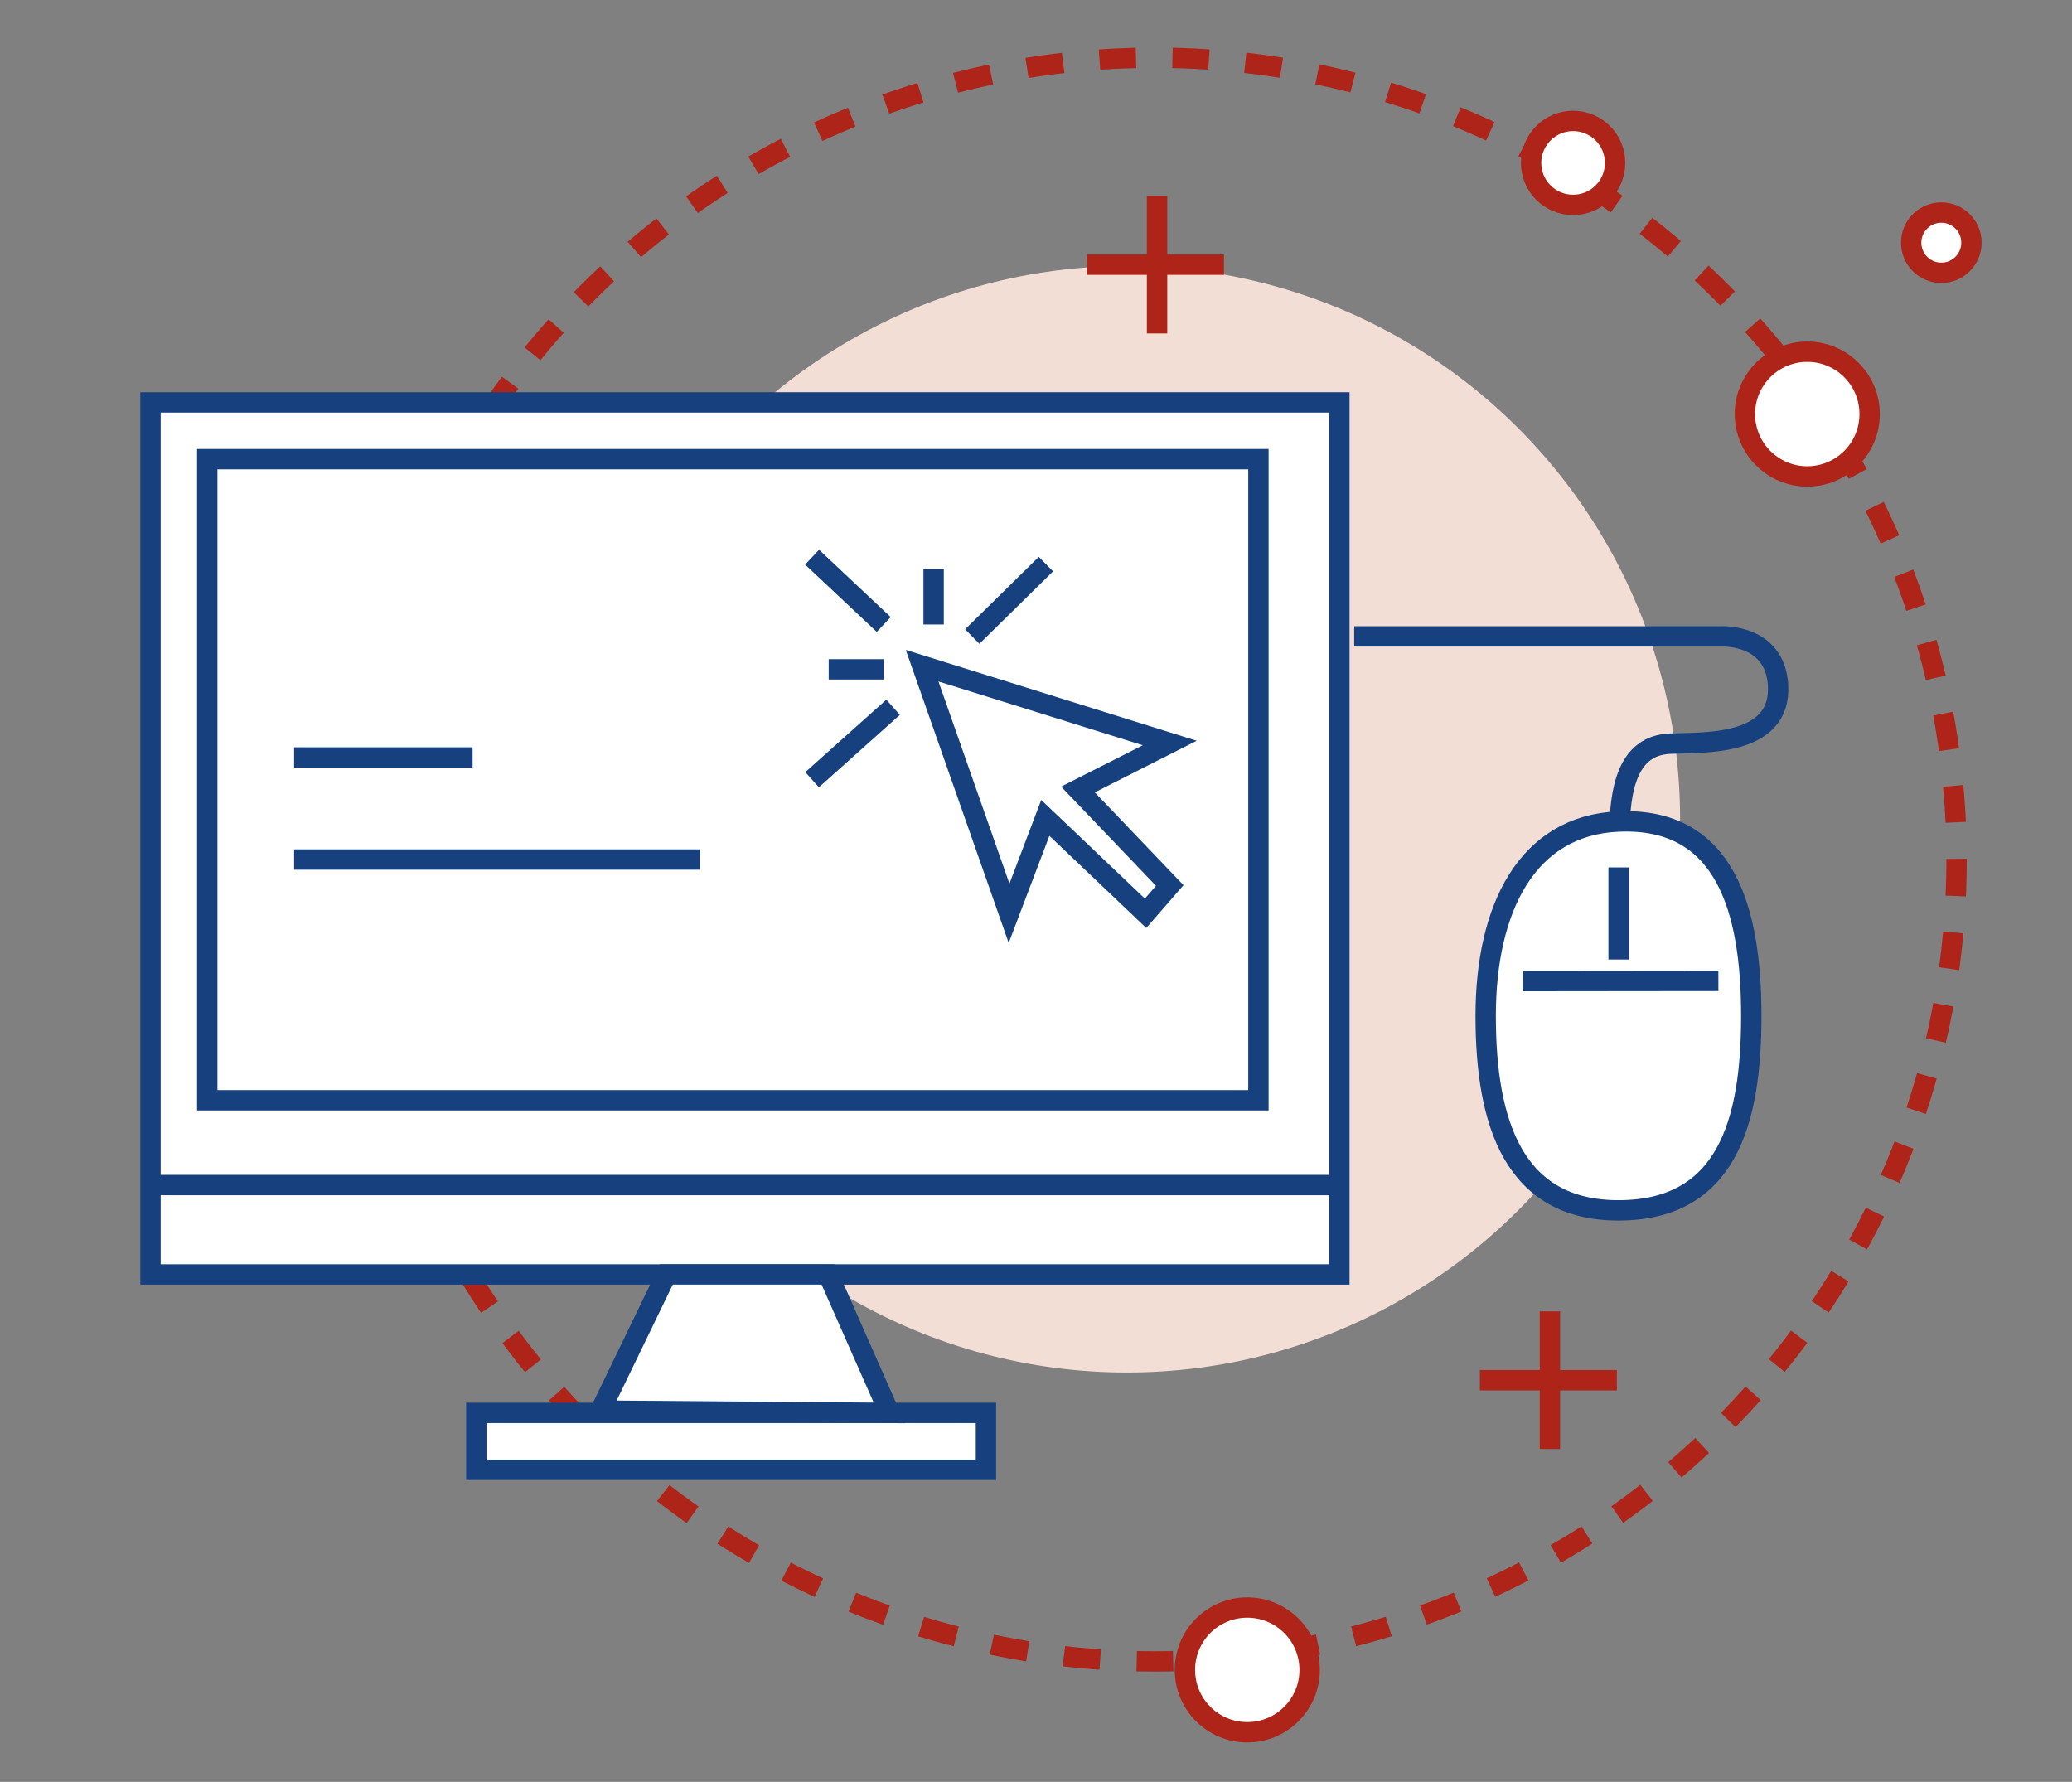
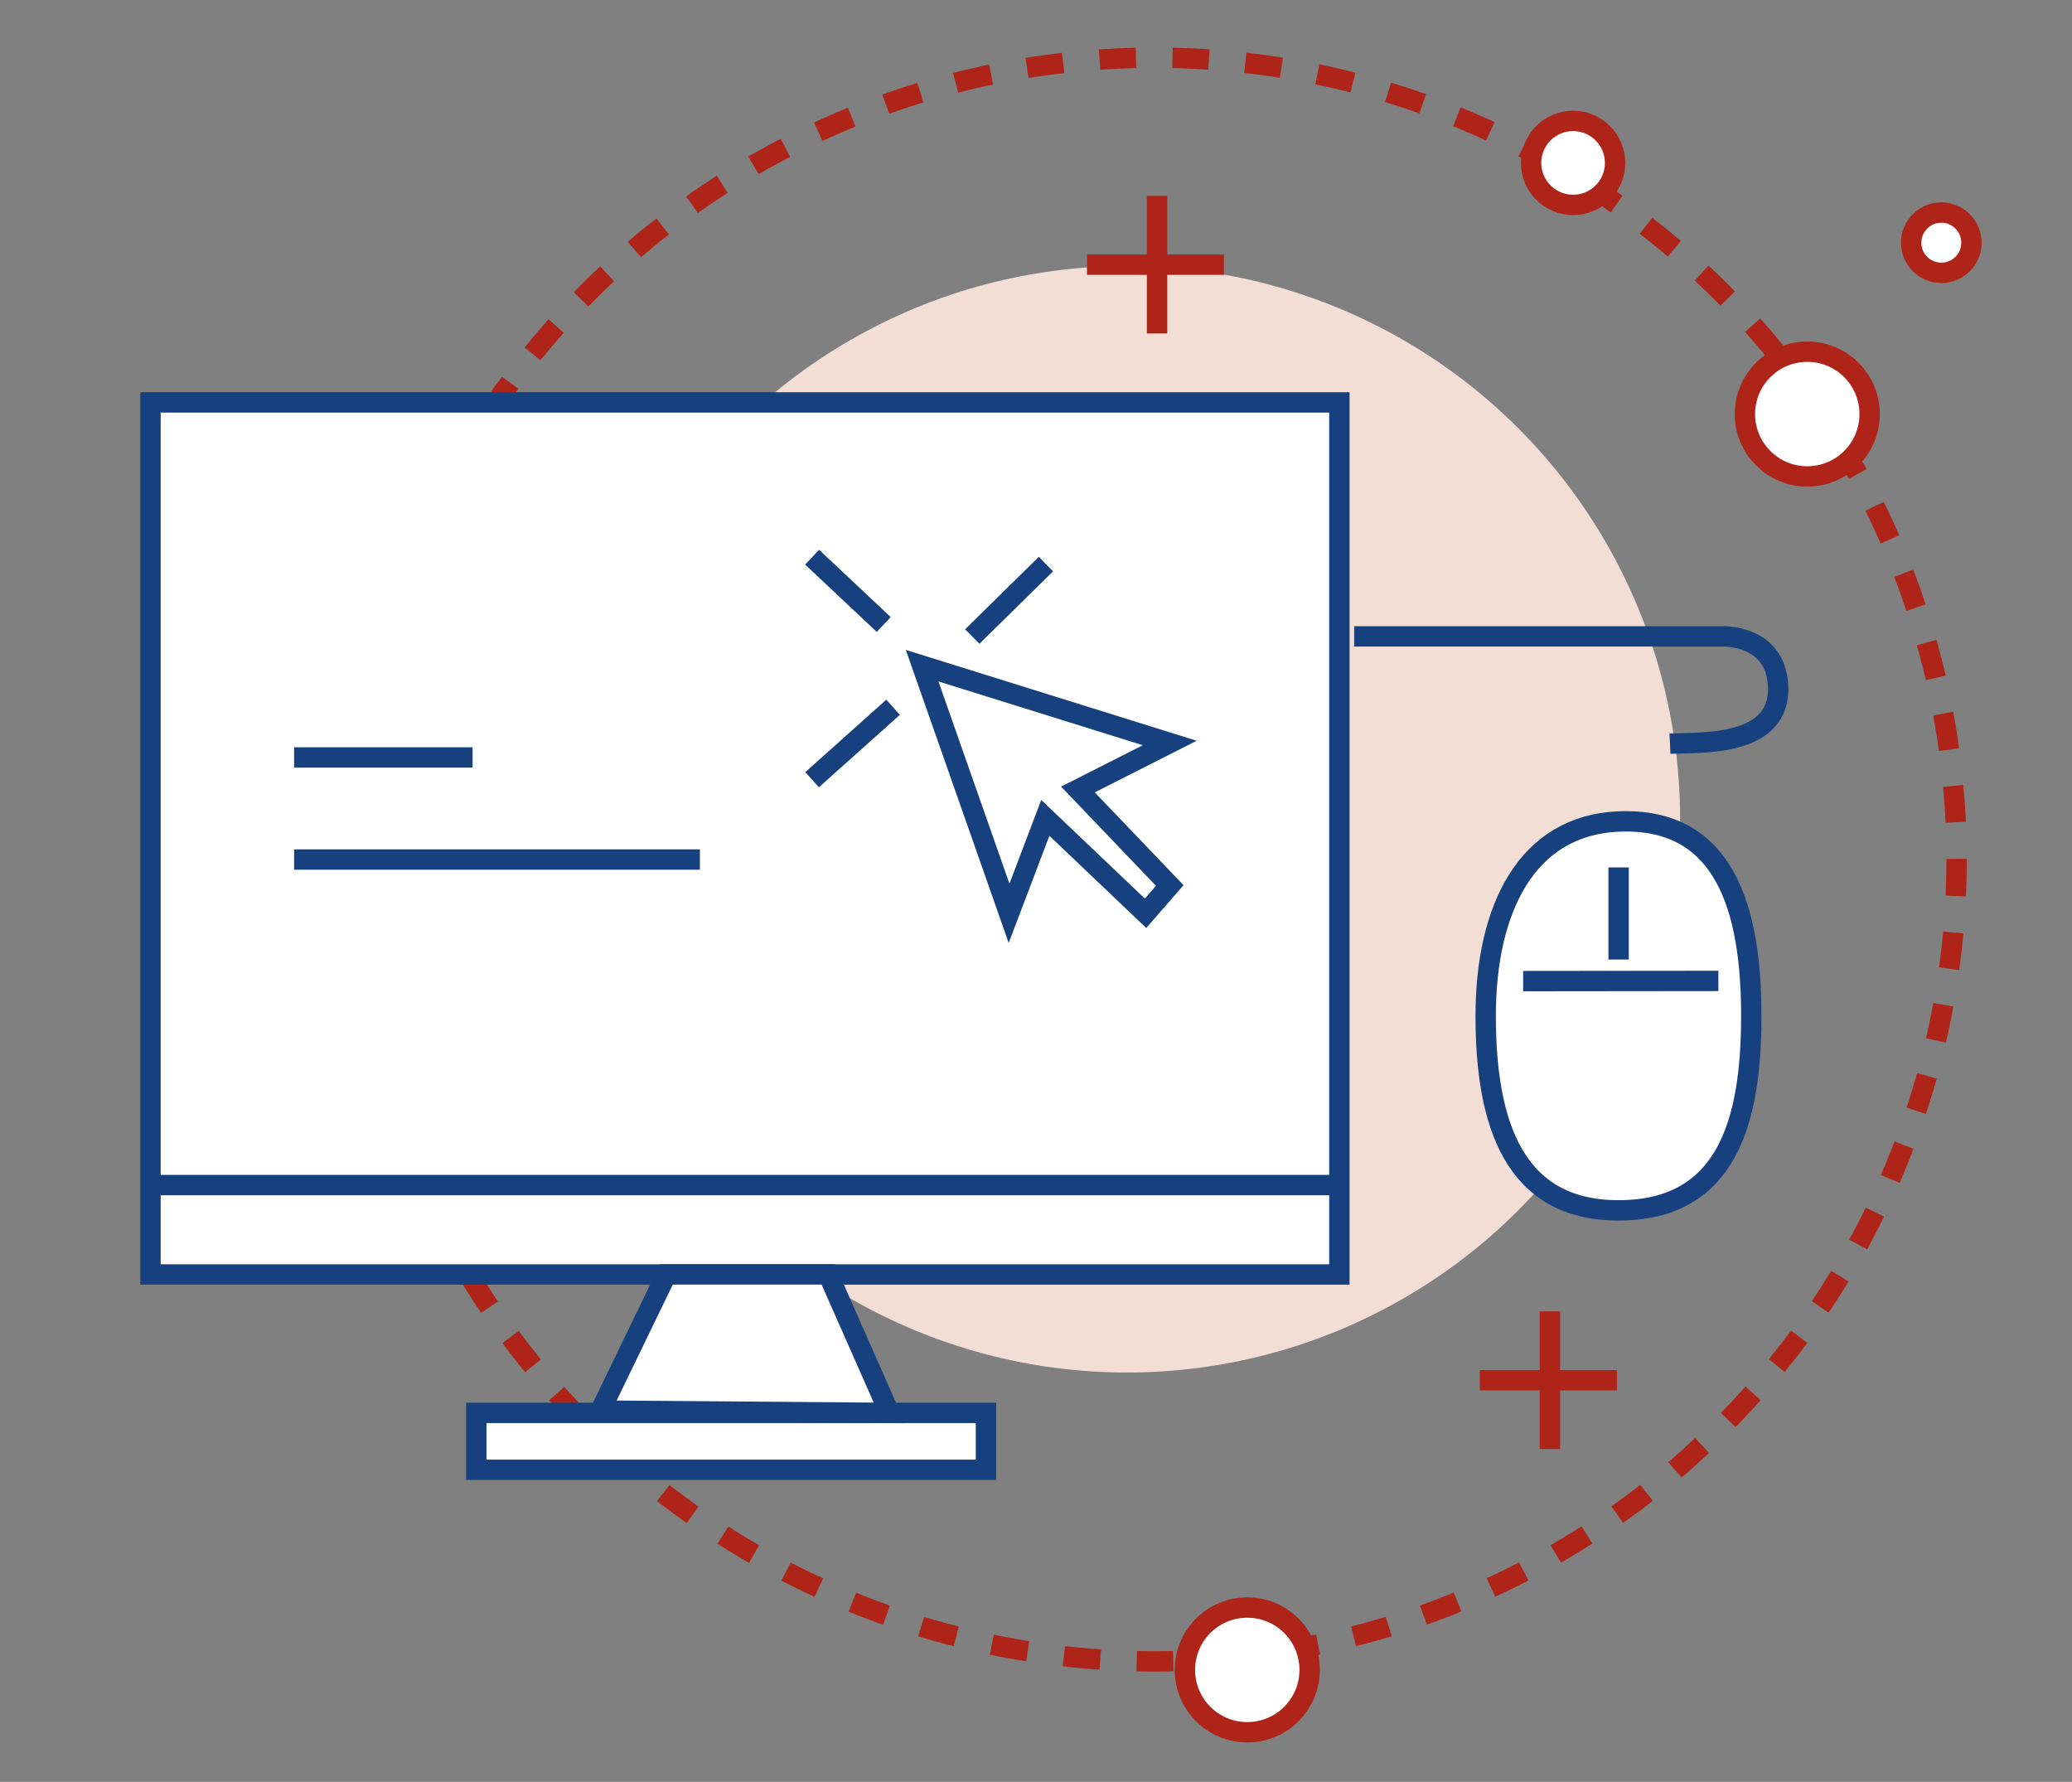
<svg xmlns="http://www.w3.org/2000/svg" viewBox="0 0 407 350">
  <rect x="0" y="0" width="407" height="350" fill="#808080" stroke="none" />
  <defs>
    <style>.cls-1{fill:#f3ded5;}.cls-2,.cls-3,.cls-6{fill:none;}.cls-2,.cls-5,.cls-6{stroke:#af2418;}.cls-2,.cls-3,.cls-4,.cls-5,.cls-6{stroke-miterlimit:10;stroke-width:4px;}.cls-2{stroke-dasharray:7.17 7.17 7.17 7.17 7.17 7.17;}.cls-3,.cls-4{stroke:#17417e;}.cls-4,.cls-5{fill:#fff;}</style>
  </defs>
  <g id="Ebene_3" data-name="Ebene 3">
    <circle class="cls-1" cx="221.35" cy="160.92" r="108.67" />
    <circle class="cls-2" cx="226.83" cy="168.83" r="157.5" />
  </g>
  <g id="Ebene_2" data-name="Ebene 2">
-     <path class="cls-3" d="M266,125h72.05s10.59-.62,11.21,9.56c.75,12.26-15.16,11.22-21.23,11.51s-9.41,4.79-9.86,15.1" />
+     <path class="cls-3" d="M266,125h72.05s10.59-.62,11.21,9.56c.75,12.26-15.16,11.22-21.23,11.51" />
    <path class="cls-4" d="M344,199.55c0,21.09-4.92,38.19-26.09,38.19-20.55,0-26.08-17.1-26.08-38.19s8.08-37.42,26.08-38.19C338.8,160.46,344,178.46,344,199.55Z" />
    <line class="cls-4" x1="317.94" y1="170.38" x2="317.94" y2="188.47" />
    <line class="cls-4" x1="299.19" y1="192.71" x2="337.54" y2="192.67" />
    <circle class="cls-5" cx="381.33" cy="47.67" r="5.92" />
    <circle class="cls-5" cx="245" cy="328" r="12.25" />
    <circle class="cls-5" cx="309" cy="32" r="8.25" />
    <circle class="cls-5" cx="355" cy="81.33" r="12.25" />
    <line class="cls-6" x1="213.52" y1="51.99" x2="240.42" y2="51.99" />
    <line class="cls-6" x1="227.28" y1="65.5" x2="227.28" y2="38.48" />
    <line class="cls-6" x1="290.69" y1="271.1" x2="317.6" y2="271.1" />
    <line class="cls-6" x1="304.45" y1="284.61" x2="304.45" y2="257.58" />
    <rect class="cls-4" x="29.56" y="79.04" width="233.53" height="171.29" />
-     <rect class="cls-4" x="40.71" y="90.19" width="206.48" height="125.93" />
    <rect class="cls-4" x="93.56" y="277.52" width="100.11" height="11.18" />
    <polygon class="cls-4" points="117.95 277.07 130.9 250.32 162.69 250.32 174.7 277.52 117.95 277.07" />
    <line class="cls-3" x1="29.56" y1="232.77" x2="263.09" y2="232.77" />
    <polygon class="cls-4" points="181.13 130.75 198.21 179.39 205.33 160.65 225.02 179.39 229.77 173.93 211.74 155.07 229.77 145.94 181.13 130.75" />
    <line class="cls-3" x1="159.52" y1="109.44" x2="173.59" y2="122.66" />
    <line class="cls-3" x1="159.52" y1="153.15" x2="175.43" y2="138.92" />
    <line class="cls-3" x1="190.98" y1="125.03" x2="205.45" y2="110.8" />
-     <line class="cls-3" x1="183.39" y1="111.82" x2="183.39" y2="122.66" />
-     <line class="cls-3" x1="162.78" y1="131.47" x2="173.59" y2="131.47" />
    <line class="cls-3" x1="57.77" y1="148.78" x2="92.83" y2="148.78" />
    <line class="cls-3" x1="57.77" y1="168.83" x2="137.48" y2="168.83" />
  </g>
</svg>